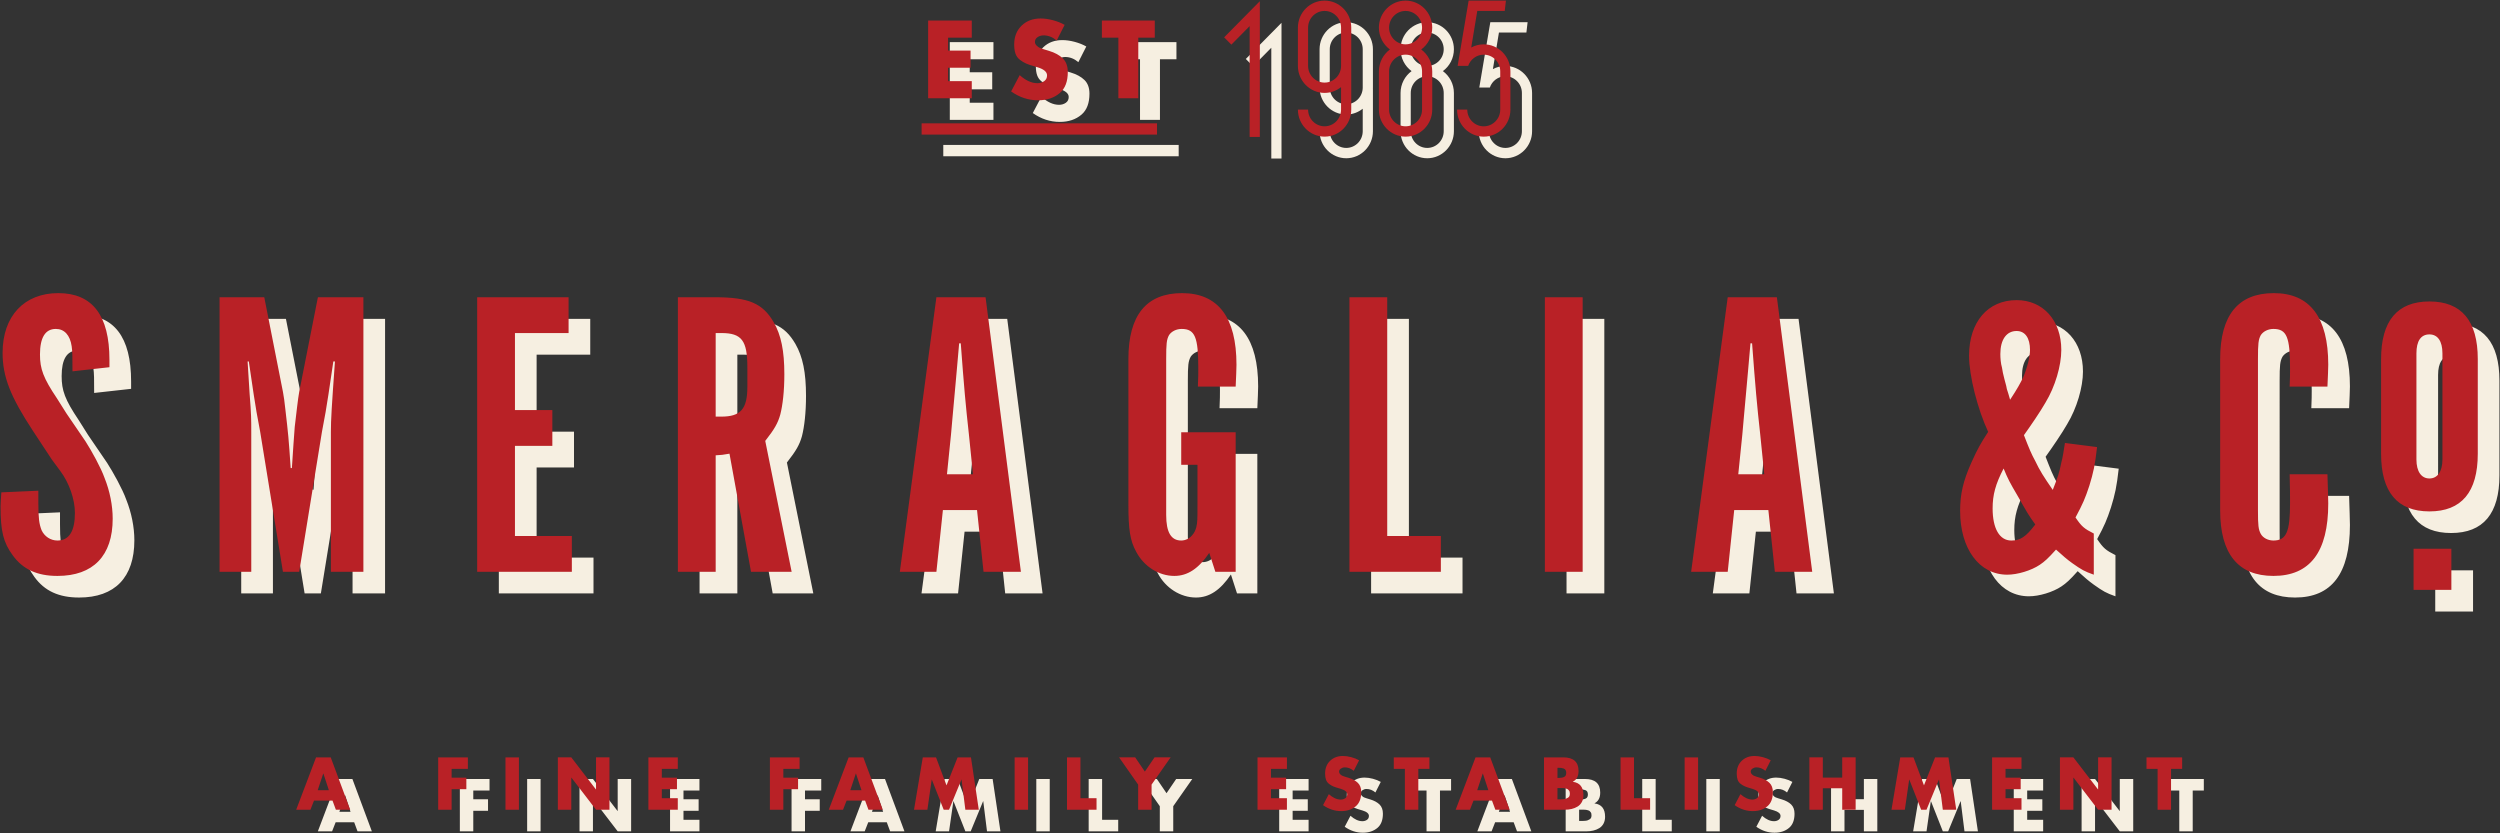
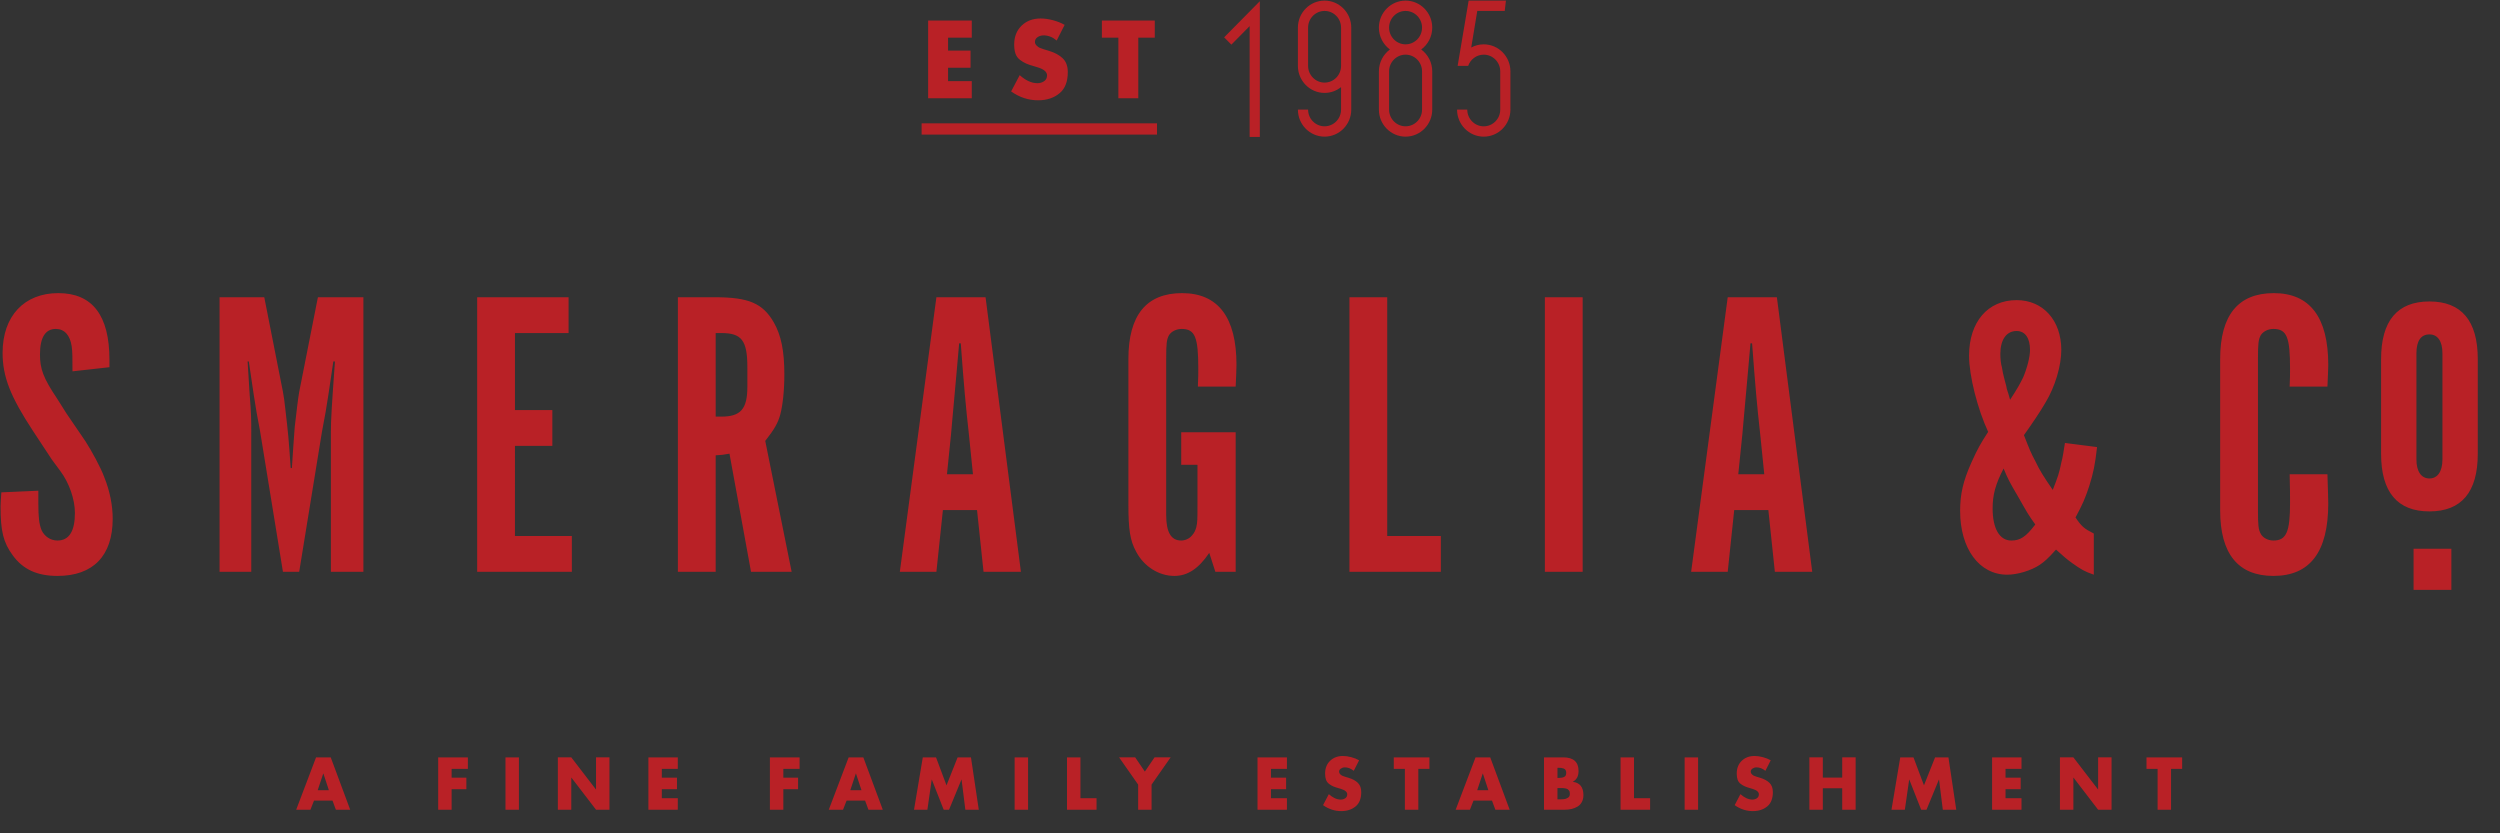
<svg xmlns="http://www.w3.org/2000/svg" version="1.1" x="0px" y="0px" width="450px" height="150px" viewBox="-0.1 -0.109 450 150" enable-background="new -0.1 -0.109 450 150" xml:space="preserve">
  <rect x="-0.1" y="-0.109" width="450" height="150" fill="#333333" stroke="none" />
  <defs>
</defs>
  <g>
    <g>
-       <path fill="#F6EFE1" d="M19.187,83.219l-3.438-5.039l-1.681-2.667c-2.488-3.704-3.071-5.335-3.071-7.929    c0-3.038,0.95-4.594,2.852-4.594c1.534,0,2.56,1.113,2.852,3.112c0.147,1.038,0.147,1.928,0.147,4.521l6.654-0.742v-1.333    c0-8.001-3.071-12.003-9.213-12.003c-6.144,0-10.02,4.149-10.02,10.743c0,4.299,1.39,7.855,5.483,14.078l3.366,5.113l1.534,2.075    c1.609,2.149,2.633,5.112,2.633,7.559c0,3.259-1.024,4.964-3.145,4.964c-1.242,0-2.34-0.742-2.852-1.853    c-0.439-1.112-0.586-2.224-0.586-4.965c0-0.593,0-1.11,0-2.148l-6.654,0.296C3.975,93.592,3.9,94.111,3.9,94.927    c0,4.52,0.513,6.521,2.196,8.817c1.828,2.518,4.387,3.703,8.043,3.703c6.436,0,9.946-3.629,9.946-10.299    c0-2.371-0.513-4.965-1.463-7.336C21.965,87.961,20.282,84.922,19.187,83.219z M57.656,74.327    c-0.22,1.186-0.513,3.853-0.805,6.298c-0.146,1.704-0.292,4.15-0.511,7.41h-0.22c-0.367-5.484-0.439-6.076-0.951-10.521    c-0.147-1.408-0.292-2.445-0.439-3.187l-3.363-17.042h-8.047v49.422h5.707V81.514c0-2.148,0-3.185-0.295-6.816l-0.364-5.853h0.22    l0.877,5.928l0.513,3.185l0.657,3.557l4.096,25.193h2.925l4.096-25.193l0.659-3.557l0.511-3.185l0.878-5.928h0.292    c-0.585,8.15-0.731,10.448-0.731,12.669v25.193h5.851V57.285h-8.191L57.656,74.327z M106.731,100.262h-10.24V84.034h6.729v-6.447    h-6.729V63.73h9.653v-6.446H89.69v49.422h17.041V100.262z M141.544,83.145c1.682-2.148,2.268-3.187,2.706-4.742    c0.438-1.704,0.732-4.223,0.732-7.261c0-4.224-0.586-7.039-1.902-9.337c-1.975-3.407-4.461-4.52-10.605-4.52h-6.654v49.422h6.801    V85.738c1.096-0.074,1.316-0.074,2.486-0.296l3.876,21.265h7.313L141.544,83.145z M138.325,70.178v3.26    c0,4.002-1.243,5.335-4.681,5.335h-1.022V63.73h1.022c3.658,0,4.681,1.335,4.681,6.15V70.178z M181.2,57.285h-8.848l-6.582,49.422    h6.582l1.17-11.115h6.144l1.17,11.115h6.727L181.2,57.285z M174.254,89.146l0.731-7.188c0.072-1.111,0.364-3.853,0.731-8.15    c0.146-1.853,0.439-4.594,0.731-8.225h0.292c0.586,7.854,0.878,11.115,1.463,16.375l0.732,7.188H174.254z M216.565,56.544    c-6.435,0-9.653,4.001-9.653,11.855v26.155c0,4.521,0.292,6.521,1.39,8.521c1.39,2.668,4.094,4.371,6.874,4.371    c2.414,0,4.389-1.332,6.29-4.148l1.098,3.408h3.656V81.588h-9.8v5.854h2.925v7.113c0,2.816,0,3.187-0.22,4.15    c-0.146,0.519-0.365,1.037-0.731,1.407c-0.439,0.593-1.242,0.964-1.975,0.964c-1.828,0-2.706-1.482-2.706-4.594v-1.928V68.399    c0-2.741,0.072-3.483,0.512-4.297c0.439-0.668,1.317-1.113,2.268-1.113c2.412,0,2.999,1.483,2.999,7.113    c0,0.963,0,1.63-0.075,3.261h6.803c0.073-2.001,0.146-2.816,0.146-3.927C226.365,60.916,223.074,56.544,216.565,56.544z     M253.501,57.285H246.7v49.422h16.454v-6.445h-9.652V57.285z M288.677,57.285h-6.801v49.422h6.801V57.285z M323.637,57.285h-8.85    l-6.581,49.422h6.581l1.171-11.115h6.145l1.171,11.115H330L323.637,57.285z M316.689,89.146l0.734-7.188    c0.071-1.111,0.363-3.853,0.73-8.15c0.145-1.853,0.439-4.594,0.73-8.225h0.292c0.587,7.854,0.879,11.115,1.462,16.375l0.731,7.188    H316.689z M380.683,107.226v-7.409c-1.754-0.89-2.193-1.26-3.291-2.891c1.317-2.444,1.757-3.482,2.487-5.705    c0.731-2.371,1.023-3.705,1.39-6.965l-5.778-0.741c-0.292,1.778-0.363,2.446-0.658,3.557c-0.364,1.853-0.659,2.668-1.534,4.892    c-1.682-2.445-2.341-3.484-3.146-5.188c-0.731-1.333-1.095-2.223-2.046-4.668c1.17-1.63,2.996-4.299,3.874-5.854    c1.757-2.89,2.853-6.669,2.853-9.485c0-5.335-3.291-8.966-8.044-8.966c-5.192,0-8.559,3.929-8.559,10.004    c0,3.631,1.538,9.633,3.438,13.707c-1.39,2.15-1.9,3.039-2.999,5.484c-1.534,3.408-2.048,5.779-2.048,8.742    c0,6.817,3.438,11.485,8.485,11.485c1.829,0,4.313-0.741,5.851-1.778c0.876-0.593,1.462-1.111,2.924-2.742    c1.317,1.186,1.901,1.706,2.927,2.446C378.49,106.337,379.001,106.633,380.683,107.226z M366.789,63.36    c1.534,0,2.412,1.26,2.412,3.409c0,1.26-0.512,3.261-1.242,4.964c-0.512,1.038-1.022,2.001-2.34,4.002    c-0.22-0.815-0.439-1.483-0.587-1.927c0-0.148-0.145-0.742-0.437-1.779c-0.219-0.813-0.366-1.556-0.438-2.074    c-0.22-0.741-0.295-1.704-0.295-2.446C363.862,64.916,364.959,63.36,366.789,63.36z M365.838,101.076    c-2.121,0-3.366-2.149-3.366-5.779c0-2.445,0.515-4.372,1.976-7.188c0.804,1.926,1.023,2.371,2.633,5.111    c1.608,2.816,1.829,3.262,3.071,4.965C368.47,100.409,367.447,101.076,365.838,101.076z M422.739,73.364    c0.072-2.001,0.147-2.816,0.147-3.927c0-8.521-3.291-12.893-9.8-12.893c-6.438,0-9.656,4.001-9.656,11.855v27.268    c0,7.78,3.219,11.78,9.58,11.78c6.585,0,9.876-4.297,9.876-13.041c0-1.332-0.075-2.371-0.147-5.26h-6.801    c0.072,2.667,0.072,3.705,0.072,5.188c0,5.186-0.659,6.742-3,6.742c-1.022,0-1.9-0.52-2.265-1.186    c-0.439-0.814-0.511-1.557-0.511-4.224V68.399c0-2.741,0.071-3.483,0.511-4.297c0.439-0.668,1.314-1.113,2.265-1.113    c2.416,0,3,1.483,3,7.113c0,0.963,0,1.63-0.072,3.261H422.739z M441.097,58.046c-5.778,0-8.702,3.482-8.702,10.373v17.042    c0,6.891,2.924,10.373,8.702,10.373s8.702-3.482,8.702-10.373V68.418C449.799,61.528,446.875,58.046,441.097,58.046z     M443.438,86.499c0,2.148-0.879,3.407-2.341,3.407s-2.34-1.259-2.34-3.407V67.381c0-2.222,0.803-3.407,2.34-3.407    c1.462,0,2.341,1.186,2.341,3.407V86.499z M438.243,109.962h6.805v-7.411h-6.805V109.962z M60.689,140.107l-3.576,9.424h2.564    l0.642-1.637h3.332l0.604,1.637h2.579l-3.504-9.424H60.689z M60.986,146.02l1-3h0.025l0.986,3H60.986z M82.673,149.531h2.418    v-3.699h2.653v-2.076h-2.653v-1.574h2.924v-2.074h-5.342V149.531z M94.787,149.531h2.419v-9.424h-2.419V149.531z M111.084,145.87    h-0.025l-4.428-5.763h-2.418v9.424h2.418v-5.775h0.025l4.428,5.775h2.419v-9.424h-2.419V145.87z M120.509,149.531h5.292v-2.075    h-2.874v-1.624h2.726v-2.076h-2.726v-1.574h2.874v-2.074h-5.292V149.531z M142.381,149.531h2.419v-3.699h2.652v-2.076H144.8    v-1.574h2.924v-2.074h-5.343V149.531z M156.557,140.107l-3.577,9.424h2.565l0.642-1.637h3.332l0.604,1.637h2.579l-3.504-9.424    H156.557z M156.853,146.02l0.999-3h0.025l0.987,3H156.853z M176.171,140.107l-2,5.037l-1.887-5.037h-2.381l-1.58,9.424h2.406    l0.778-5.424h0.023l2.135,5.424h0.961l2.233-5.424h0.025l0.677,5.424h2.419l-1.407-9.424H176.171z M186.434,149.531h2.419v-9.424    h-2.419V149.531z M198.278,140.107h-2.418v9.424h5.317v-2.075h-2.899V140.107z M209.875,142.67l-1.74-2.563h-2.898l3.429,4.9    v4.523h2.418v-4.523l3.429-4.9h-2.899L209.875,142.67z M230.155,149.531h5.292v-2.075h-2.873v-1.624h2.726v-2.076h-2.726v-1.574    h2.873v-2.074h-5.292V149.531z M246.526,143.781l-0.616-0.188c-0.207-0.066-0.369-0.123-0.488-0.174    c-0.119-0.05-0.246-0.143-0.383-0.275c-0.135-0.133-0.204-0.283-0.204-0.449c0-0.242,0.11-0.435,0.328-0.576    c0.218-0.141,0.453-0.213,0.709-0.213c0.575,0,1.11,0.21,1.604,0.627l0.963-1.901c-0.411-0.233-0.882-0.421-1.413-0.563    c-0.53-0.142-1.029-0.212-1.498-0.212c-0.938,0-1.707,0.29-2.308,0.868c-0.601,0.58-0.9,1.345-0.9,2.294    c0,0.441,0.054,0.813,0.16,1.111c0.106,0.301,0.288,0.549,0.543,0.744c0.255,0.197,0.51,0.348,0.765,0.456    c0.255,0.11,0.604,0.226,1.048,0.352c0.173,0.05,0.271,0.079,0.297,0.087c0.781,0.234,1.172,0.563,1.172,0.987    c0,0.308-0.116,0.544-0.352,0.706c-0.233,0.163-0.509,0.244-0.82,0.244c-0.699,0-1.415-0.326-2.146-0.976l-1.037,1.976    c1.012,0.717,2.102,1.074,3.269,1.074c1.07,0,1.95-0.296,2.64-0.887c0.642-0.551,0.964-1.396,0.964-2.538    c0-0.708-0.202-1.261-0.605-1.656S247.249,144,246.526,143.781z M254.679,142.182h1.998v7.35h2.419v-7.35h1.998v-2.074h-6.415    V142.182z M269.397,140.107l-3.576,9.424h2.564l0.642-1.637h3.331l0.604,1.637h2.578l-3.504-9.424H269.397z M269.693,146.02l1-3    h0.024l0.987,3H269.693z M286.915,144.506v-0.023c0.684-0.352,1.024-0.991,1.024-1.926c0-1.633-0.921-2.449-2.763-2.449h-3.455    v9.424h3.727c0.452,0,0.869-0.046,1.252-0.139c0.383-0.09,0.735-0.234,1.061-0.43c0.324-0.195,0.582-0.469,0.771-0.818    c0.188-0.35,0.284-0.764,0.284-1.238C288.816,145.475,288.182,144.674,286.915,144.506z M284.14,141.982h0.172    c0.206,0,0.375,0.008,0.506,0.024s0.275,0.052,0.433,0.106c0.155,0.054,0.272,0.146,0.352,0.275    c0.078,0.13,0.117,0.299,0.117,0.506c0,0.357-0.119,0.6-0.359,0.725c-0.238,0.126-0.554,0.188-0.949,0.188h-0.271V141.982z     M286.292,147.088c-0.053,0.12-0.143,0.217-0.271,0.287c-0.127,0.071-0.238,0.127-0.332,0.168c-0.094,0.043-0.24,0.072-0.438,0.09    c-0.198,0.016-0.331,0.023-0.401,0.023c-0.071,0-0.204,0-0.402,0h-0.307v-2.024h0.246c0.024,0,0.116,0,0.271,0    c0.156,0,0.257,0,0.303,0c0.045,0,0.14,0.005,0.283,0.013s0.245,0.023,0.302,0.044c0.058,0.021,0.143,0.045,0.254,0.075    c0.109,0.028,0.191,0.07,0.24,0.124c0.05,0.056,0.104,0.116,0.166,0.181c0.063,0.066,0.105,0.151,0.13,0.252    c0.025,0.1,0.036,0.211,0.036,0.336C286.372,146.824,286.345,146.967,286.292,147.088z M297.919,140.107H295.5v9.424h5.317v-2.075    h-2.898V140.107z M307.036,149.531h2.419v-9.424h-2.419V149.531z M320.618,143.781l-0.616-0.188    c-0.207-0.066-0.368-0.123-0.487-0.174c-0.119-0.05-0.247-0.143-0.383-0.275c-0.135-0.133-0.204-0.283-0.204-0.449    c0-0.242,0.109-0.435,0.328-0.576c0.218-0.141,0.453-0.213,0.709-0.213c0.575,0,1.11,0.21,1.603,0.627l0.963-1.901    c-0.41-0.233-0.881-0.421-1.413-0.563c-0.53-0.142-1.028-0.212-1.498-0.212c-0.938,0-1.706,0.29-2.308,0.868    c-0.601,0.58-0.899,1.345-0.899,2.294c0,0.441,0.053,0.813,0.159,1.111c0.107,0.301,0.289,0.549,0.543,0.744    c0.256,0.197,0.51,0.348,0.766,0.456c0.254,0.11,0.604,0.226,1.048,0.352c0.173,0.05,0.271,0.079,0.297,0.087    c0.78,0.234,1.171,0.563,1.171,0.987c0,0.308-0.116,0.544-0.352,0.706c-0.233,0.163-0.508,0.244-0.819,0.244    c-0.7,0-1.415-0.326-2.146-0.976l-1.037,1.976c1.012,0.717,2.103,1.074,3.27,1.074c1.069,0,1.949-0.296,2.64-0.887    c0.642-0.551,0.963-1.396,0.963-2.538c0-0.708-0.202-1.261-0.605-1.656S321.341,144,320.618,143.781z M335.399,143.745h-3.492    v-3.638h-2.419v9.424h2.419v-3.861h3.492v3.861h2.417v-9.424h-2.417V143.745z M352.115,140.107l-2,5.037l-1.887-5.037h-2.381    l-1.58,9.424h2.406l0.778-5.424h0.023l2.135,5.424h0.962l2.233-5.424h0.024l0.678,5.424h2.419l-1.407-9.424H352.115z     M362.376,149.531h5.292v-2.075h-2.874v-1.624h2.727v-2.076h-2.727v-1.574h2.874v-2.074h-5.292V149.531z M381.46,145.87h-0.024    l-4.429-5.763h-2.418v9.424h2.418v-5.775h0.025l4.428,5.775h2.419v-9.424h-2.419V145.87z M390.171,142.182h1.998v7.35h2.419v-7.35    h1.998v-2.074h-6.415V142.182z M178.72,18.384h-4.267v-2.411h4.047v-3.08h-4.047v-2.338h4.267v-3.08h-7.855v13.988h7.855V18.384z     M191.746,18.394c-0.348,0.242-0.753,0.362-1.217,0.362c-1.039,0-2.099-0.483-3.184-1.448l-1.541,2.932    c1.503,1.063,3.119,1.594,4.853,1.594c1.587,0,2.893-0.438,3.918-1.315c0.954-0.817,1.427-2.072,1.427-3.767    c0-1.05-0.298-1.871-0.897-2.458c-0.596-0.586-1.434-1.041-2.507-1.363l-0.916-0.278c-0.304-0.099-0.545-0.184-0.725-0.259    c-0.175-0.074-0.364-0.209-0.568-0.408c-0.201-0.197-0.301-0.419-0.301-0.667c0-0.359,0.164-0.644,0.486-0.854    c0.323-0.209,0.675-0.316,1.051-0.316c0.857,0,1.65,0.31,2.381,0.928l1.427-2.819c-0.608-0.347-1.308-0.625-2.095-0.836    c-0.788-0.209-1.528-0.314-2.225-0.314c-1.393,0-2.535,0.429-3.422,1.289c-0.894,0.86-1.34,1.994-1.34,3.404    c0,0.657,0.082,1.207,0.239,1.651c0.16,0.445,0.427,0.813,0.806,1.104c0.379,0.291,0.756,0.517,1.136,0.677    c0.379,0.161,0.897,0.334,1.556,0.52c0.257,0.073,0.405,0.118,0.439,0.129c1.161,0.346,1.741,0.835,1.741,1.466    C192.269,17.804,192.094,18.152,191.746,18.394z M205.103,21.464h3.589V10.556h2.968v-3.08h-9.521v3.08h2.964V21.464z     M212.062,25.982h-42.37v2.033h42.37V25.982z M256.803,28.377c2.646,0,4.8-2.184,4.8-4.864v-6.886    c0-1.618-0.783-3.051-1.983-3.937c1.2-0.884,1.983-2.318,1.983-3.935c0-2.681-2.154-4.864-4.8-4.864    c-2.648,0-4.802,2.184-4.802,4.864c0,1.617,0.783,3.051,1.984,3.935c-1.201,0.885-1.984,2.319-1.984,3.937v6.886    C252.001,26.193,254.155,28.377,256.803,28.377z M253.835,8.755c0-1.657,1.331-3.005,2.968-3.005c1.636,0,2.966,1.348,2.966,3.005    c0,1.658-1.33,3.007-2.966,3.007C255.167,11.762,253.835,10.413,253.835,8.755z M253.835,16.626c0-1.658,1.331-3.007,2.968-3.007    c1.636,0,2.966,1.349,2.966,3.007v6.886c0,1.657-1.33,3.005-2.966,3.005c-1.637,0-2.968-1.348-2.968-3.005V16.626z     M247.026,23.513v-7.652h-0.006c0.003-0.074,0.006-0.145,0.006-0.22V8.755c0-2.681-2.153-4.864-4.801-4.864    c-2.648,0-4.802,2.184-4.802,4.864v6.886c0,2.683,2.153,4.865,4.802,4.865c1.12,0,2.148-0.391,2.966-1.044v4.051    c0,1.657-1.33,3.005-2.966,3.005c-1.637,0-2.968-1.348-2.968-3.005h-1.834c0,2.681,2.153,4.864,4.802,4.864    C244.873,28.377,247.026,26.193,247.026,23.513z M242.225,18.648c-1.637,0-2.968-1.348-2.968-3.007V8.755    c0-1.657,1.331-3.005,2.968-3.005c1.636,0,2.966,1.348,2.966,3.005v6.886C245.191,17.3,243.861,18.648,242.225,18.648z     M270.875,11.762c-0.814,0-1.583,0.207-2.254,0.571l1.088-6.583h4.943l0.215-1.859h-6.711l-1.982,11.75h1.898    c0.402-1.174,1.507-2.021,2.803-2.021c1.636,0,2.968,1.349,2.968,3.007v6.886c0,1.657-1.332,3.005-2.968,3.005    s-2.967-1.348-2.967-3.005h-1.835c0,2.681,2.155,4.864,4.802,4.864c2.647,0,4.801-2.184,4.801-4.864v-6.886    C275.675,13.944,273.522,11.762,270.875,11.762z M230.569,28.431V3.999l-6.42,6.505l1.297,1.314l3.289-3.333v19.946H230.569z" />
-     </g>
+       </g>
  </g>
  <g>
    <g>
      <path fill="#B92126" d="M15.287,79.328l-3.438-5.039l-1.682-2.667c-2.488-3.705-3.071-5.335-3.071-7.929    c0-3.039,0.951-4.594,2.852-4.594c1.534,0,2.56,1.112,2.852,3.111c0.147,1.038,0.147,1.928,0.147,4.521l6.654-0.742v-1.333    c0-8.001-3.071-12.003-9.213-12.003c-6.144,0-10.02,4.149-10.02,10.743c0,4.299,1.39,7.855,5.483,14.079l3.366,5.112l1.534,2.076    c1.609,2.148,2.634,5.111,2.634,7.558c0,3.259-1.024,4.965-3.145,4.965c-1.243,0-2.34-0.742-2.852-1.853    c-0.439-1.113-0.587-2.225-0.587-4.965c0-0.594,0-1.111,0-2.148l-6.654,0.295C0.075,89.701,0,90.221,0,91.036    c0,4.52,0.513,6.521,2.196,8.817c1.827,2.519,4.387,3.704,8.043,3.704c6.436,0,9.946-3.63,9.946-10.3    c0-2.371-0.513-4.965-1.464-7.336C18.065,84.07,16.382,81.032,15.287,79.328z M53.756,70.437    c-0.219,1.186-0.513,3.852-0.804,6.297c-0.146,1.704-0.292,4.15-0.512,7.411h-0.219c-0.367-5.484-0.439-6.077-0.951-10.522    c-0.147-1.408-0.292-2.445-0.439-3.186l-3.363-17.043h-8.047v49.422h5.707V77.623c0-2.148,0-3.185-0.295-6.816l-0.364-5.853h0.219    l0.877,5.928l0.513,3.185l0.657,3.557l4.096,25.193h2.925l4.096-25.193l0.659-3.557l0.512-3.185l0.878-5.928h0.292    c-0.585,8.149-0.731,10.447-0.731,12.669v25.193h5.851V53.394h-8.191L53.756,70.437z M102.832,96.371h-10.24V80.144h6.729v-6.447    h-6.729V59.84h9.653v-6.446H85.791v49.422h17.041V96.371z M137.644,79.254c1.682-2.148,2.268-3.187,2.706-4.742    c0.438-1.704,0.732-4.223,0.732-7.261c0-4.224-0.587-7.039-1.903-9.336c-1.975-3.407-4.461-4.52-10.605-4.52h-6.654v49.422h6.801    V81.848c1.096-0.073,1.316-0.073,2.486-0.296l3.876,21.265h7.313L137.644,79.254z M134.425,66.288v3.259    c0,4.001-1.242,5.335-4.681,5.335h-1.022V59.84h1.022c3.658,0,4.681,1.334,4.681,6.15V66.288z M177.3,53.394h-8.848l-6.582,49.422    h6.582l1.17-11.114h6.144l1.17,11.114h6.728L177.3,53.394z M170.354,85.256l0.731-7.188c0.072-1.111,0.364-3.853,0.731-8.149    c0.146-1.853,0.439-4.595,0.73-8.226h0.292c0.586,7.854,0.878,11.115,1.463,16.375l0.732,7.188H170.354z M212.665,52.654    c-6.434,0-9.653,4.001-9.653,11.855v26.155c0,4.521,0.292,6.522,1.39,8.521c1.39,2.668,4.094,4.372,6.874,4.372    c2.414,0,4.389-1.333,6.29-4.149l1.099,3.408h3.656V77.697h-9.801v5.854h2.925v7.113c0,2.816,0,3.187-0.219,4.151    c-0.146,0.519-0.366,1.036-0.731,1.406c-0.439,0.593-1.242,0.965-1.975,0.965c-1.827,0-2.706-1.483-2.706-4.595v-1.928V64.509    c0-2.742,0.072-3.484,0.511-4.297c0.439-0.667,1.317-1.112,2.268-1.112c2.413,0,2.999,1.482,2.999,7.113    c0,0.963,0,1.63-0.075,3.261h6.803c0.073-2,0.146-2.816,0.146-3.927C222.465,57.025,219.174,52.654,212.665,52.654z     M249.601,53.394H242.8v49.422h16.454v-6.445h-9.653V53.394z M284.778,53.394h-6.802v49.422h6.802V53.394z M319.738,53.394h-8.85    l-6.582,49.422h6.582l1.17-11.114h6.146l1.17,11.114h6.727L319.738,53.394z M312.789,85.256l0.734-7.188    c0.072-1.111,0.364-3.853,0.731-8.149c0.144-1.853,0.438-4.595,0.73-8.226h0.292c0.587,7.854,0.879,11.115,1.462,16.375    l0.73,7.188H312.789z M376.783,103.335v-7.409c-1.754-0.89-2.192-1.26-3.291-2.891c1.318-2.443,1.757-3.481,2.488-5.705    c0.73-2.371,1.022-3.704,1.39-6.964l-5.778-0.742c-0.292,1.778-0.364,2.446-0.659,3.557c-0.364,1.853-0.658,2.669-1.534,4.892    c-1.682-2.445-2.34-3.483-3.146-5.188c-0.73-1.333-1.095-2.223-2.045-4.667c1.17-1.631,2.996-4.299,3.874-5.854    c1.757-2.89,2.852-6.668,2.852-9.484c0-5.335-3.291-8.967-8.043-8.967c-5.192,0-8.559,3.929-8.559,10.004    c0,3.631,1.537,9.632,3.438,13.707c-1.39,2.15-1.901,3.039-2.999,5.484c-1.534,3.409-2.049,5.78-2.049,8.742    c0,6.818,3.438,11.485,8.486,11.485c1.829,0,4.313-0.741,5.851-1.778c0.875-0.593,1.462-1.111,2.924-2.741    c1.317,1.186,1.901,1.705,2.927,2.446C374.59,102.446,375.101,102.742,376.783,103.335z M362.889,59.47    c1.533,0,2.412,1.26,2.412,3.409c0,1.26-0.512,3.261-1.242,4.964c-0.512,1.038-1.022,2.001-2.341,4.001    c-0.22-0.815-0.438-1.482-0.586-1.926c0-0.149-0.145-0.742-0.437-1.78c-0.22-0.813-0.367-1.556-0.439-2.074    c-0.219-0.741-0.295-1.704-0.295-2.446C359.961,61.025,361.06,59.47,362.889,59.47z M361.938,97.187    c-2.12,0-3.366-2.15-3.366-5.78c0-2.445,0.515-4.371,1.977-7.188c0.803,1.926,1.022,2.371,2.632,5.112    c1.609,2.815,1.829,3.261,3.071,4.964C364.57,96.52,363.547,97.187,361.938,97.187z M418.839,69.474    c0.072-2,0.147-2.816,0.147-3.927c0-8.521-3.291-12.893-9.801-12.893c-6.438,0-9.655,4.001-9.655,11.855v27.268    c0,7.78,3.218,11.78,9.58,11.78c6.585,0,9.876-4.298,9.876-13.041c0-1.333-0.075-2.371-0.147-5.261h-6.802    c0.072,2.667,0.072,3.705,0.072,5.188c0,5.186-0.659,6.743-2.999,6.743c-1.022,0-1.901-0.521-2.265-1.186    c-0.439-0.815-0.512-1.558-0.512-4.224V64.509c0-2.742,0.072-3.484,0.512-4.297c0.438-0.667,1.314-1.112,2.265-1.112    c2.416,0,2.999,1.482,2.999,7.113c0,0.963,0,1.63-0.072,3.261H418.839z M437.198,54.155c-5.778,0-8.702,3.482-8.702,10.373V81.57    c0,6.891,2.924,10.373,8.702,10.373s8.702-3.482,8.702-10.373V64.528C445.9,57.638,442.976,54.155,437.198,54.155z     M439.538,82.608c0,2.149-0.878,3.407-2.34,3.407s-2.341-1.258-2.341-3.407V63.49c0-2.222,0.804-3.407,2.341-3.407    c1.462,0,2.34,1.186,2.34,3.407V82.608z M434.343,106.071h6.804v-7.41h-6.804V106.071z M56.79,136.217l-3.576,9.424h2.564    l0.642-1.637h3.332l0.604,1.637h2.579l-3.504-9.424H56.79z M57.086,142.129l0.999-3h0.025l0.987,3H57.086z M78.773,145.641h2.419    v-3.699h2.652v-2.075h-2.652v-1.575h2.924v-2.074h-5.343V145.641z M90.887,145.641h2.419v-9.424h-2.419V145.641z M107.184,141.979    h-0.025l-4.428-5.763h-2.418v9.424h2.418v-5.774h0.025l4.428,5.774h2.419v-9.424h-2.419V141.979z M116.61,145.641h5.292v-2.075    h-2.874v-1.624h2.726v-2.075h-2.726v-1.575h2.874v-2.074h-5.292V145.641z M138.482,145.641h2.418v-3.699h2.652v-2.075H140.9    v-1.575h2.924v-2.074h-5.342V145.641z M152.657,136.217l-3.576,9.424h2.564l0.642-1.637h3.332l0.604,1.637h2.579l-3.504-9.424    H152.657z M152.953,142.129l0.999-3h0.025l0.987,3H152.953z M172.271,136.217l-2,5.037l-1.887-5.037h-2.381l-1.58,9.424h2.406    l0.778-5.424h0.023l2.135,5.424h0.961l2.233-5.424h0.025l0.678,5.424h2.418l-1.407-9.424H172.271z M182.535,145.641h2.418v-9.424    h-2.418V145.641z M194.378,136.217h-2.418v9.424h5.317v-2.075h-2.899V136.217z M205.975,138.779l-1.739-2.563h-2.899l3.429,4.9    v4.523h2.419v-4.523l3.429-4.9h-2.898L205.975,138.779z M226.255,145.641h5.292v-2.075h-2.874v-1.624h2.727v-2.075h-2.727v-1.575    h2.874v-2.074h-5.292V145.641z M242.625,139.892l-0.616-0.188c-0.207-0.067-0.368-0.124-0.487-0.175    c-0.119-0.05-0.246-0.142-0.383-0.275c-0.135-0.133-0.204-0.283-0.204-0.449c0-0.242,0.109-0.434,0.328-0.576    c0.218-0.141,0.453-0.213,0.709-0.213c0.575,0,1.11,0.21,1.603,0.627l0.964-1.9c-0.411-0.234-0.882-0.422-1.414-0.563    c-0.53-0.143-1.028-0.212-1.498-0.212c-0.938,0-1.706,0.289-2.307,0.868c-0.602,0.58-0.9,1.344-0.9,2.293    c0,0.441,0.053,0.813,0.16,1.112c0.106,0.3,0.288,0.548,0.542,0.743c0.256,0.197,0.51,0.349,0.766,0.457    c0.254,0.109,0.604,0.225,1.048,0.351c0.173,0.05,0.271,0.079,0.297,0.087c0.781,0.234,1.171,0.563,1.171,0.987    c0,0.309-0.115,0.544-0.351,0.706c-0.234,0.164-0.509,0.244-0.82,0.244c-0.7,0-1.415-0.325-2.146-0.976l-1.036,1.976    c1.012,0.717,2.102,1.074,3.269,1.074c1.069,0,1.949-0.295,2.64-0.887c0.642-0.55,0.963-1.396,0.963-2.538    c0-0.707-0.202-1.261-0.605-1.655C243.913,140.414,243.349,140.109,242.625,139.892z M250.779,138.291h1.999v7.35h2.419v-7.35    h1.998v-2.074h-6.416V138.291z M265.498,136.217l-3.577,9.424h2.565l0.641-1.637h3.332l0.604,1.637h2.579l-3.504-9.424H265.498z     M265.793,142.129l0.999-3h0.025l0.986,3H265.793z M283.014,140.616v-0.024c0.685-0.351,1.024-0.991,1.024-1.926    c0-1.632-0.92-2.449-2.762-2.449h-3.456v9.424h3.728c0.451,0,0.869-0.045,1.252-0.138c0.382-0.091,0.735-0.235,1.06-0.431    c0.325-0.195,0.582-0.469,0.772-0.818c0.188-0.35,0.283-0.763,0.283-1.238C284.916,141.584,284.282,140.783,283.014,140.616z     M280.24,138.092h0.173c0.205,0,0.375,0.009,0.505,0.024c0.132,0.018,0.276,0.053,0.433,0.106    c0.155,0.055,0.273,0.146,0.352,0.275c0.079,0.13,0.118,0.299,0.118,0.507c0,0.357-0.119,0.599-0.359,0.725    c-0.238,0.126-0.554,0.188-0.949,0.188h-0.271V138.092z M282.392,143.197c-0.054,0.12-0.143,0.217-0.271,0.287    c-0.127,0.072-0.238,0.127-0.332,0.168c-0.095,0.044-0.24,0.072-0.438,0.09c-0.197,0.016-0.33,0.023-0.401,0.023    c-0.07,0-0.204,0-0.401,0h-0.308v-2.024h0.246c0.025,0,0.116,0,0.271,0c0.157,0,0.258,0,0.303,0c0.046,0,0.14,0.005,0.284,0.013    c0.143,0.008,0.244,0.023,0.301,0.045c0.059,0.02,0.144,0.044,0.255,0.074c0.109,0.029,0.19,0.07,0.239,0.124    c0.051,0.056,0.105,0.116,0.167,0.181c0.063,0.067,0.104,0.151,0.13,0.252c0.025,0.1,0.036,0.211,0.036,0.337    C282.472,142.934,282.445,143.076,282.392,143.197z M294.02,136.217h-2.419v9.424h5.317v-2.075h-2.898V136.217z M303.136,145.641    h2.419v-9.424h-2.419V145.641z M316.718,139.892l-0.616-0.188c-0.207-0.067-0.369-0.124-0.488-0.175    c-0.119-0.05-0.246-0.142-0.383-0.275c-0.135-0.133-0.203-0.283-0.203-0.449c0-0.242,0.109-0.434,0.327-0.576    c0.218-0.141,0.453-0.213,0.709-0.213c0.576,0,1.11,0.21,1.604,0.627l0.963-1.9c-0.411-0.234-0.882-0.422-1.413-0.563    c-0.53-0.143-1.029-0.212-1.498-0.212c-0.938,0-1.707,0.289-2.308,0.868c-0.601,0.58-0.9,1.344-0.9,2.293    c0,0.441,0.054,0.813,0.16,1.112c0.106,0.3,0.289,0.548,0.543,0.743c0.256,0.197,0.51,0.349,0.766,0.457    c0.254,0.109,0.604,0.225,1.048,0.351c0.172,0.05,0.271,0.079,0.296,0.087c0.781,0.234,1.172,0.563,1.172,0.987    c0,0.309-0.116,0.544-0.352,0.706c-0.233,0.164-0.508,0.244-0.82,0.244c-0.699,0-1.415-0.325-2.146-0.976l-1.037,1.976    c1.012,0.717,2.102,1.074,3.269,1.074c1.07,0,1.95-0.295,2.641-0.887c0.642-0.55,0.963-1.396,0.963-2.538    c0-0.707-0.202-1.261-0.605-1.655C318.004,140.414,317.441,140.109,316.718,139.892z M331.499,139.855h-3.491v-3.639h-2.419v9.424    h2.419v-3.861h3.491v3.861h2.417v-9.424h-2.417V139.855z M348.215,136.217l-2,5.037l-1.888-5.037h-2.381l-1.579,9.424h2.406    l0.777-5.424h0.023l2.135,5.424h0.962l2.233-5.424h0.025l0.678,5.424h2.419l-1.407-9.424H348.215z M358.476,145.641h5.293v-2.075    h-2.874v-1.624h2.727v-2.075h-2.727v-1.575h2.874v-2.074h-5.293V145.641z M377.561,141.979h-0.025l-4.428-5.763h-2.419v9.424    h2.419v-5.774h0.025l4.428,5.774h2.419v-9.424h-2.419V141.979z M386.271,138.291h1.998v7.35h2.419v-7.35h1.999v-2.074h-6.416    V138.291z M174.82,14.494h-4.267v-2.411h4.047v-3.08h-4.047V6.666h4.267v-3.08h-7.855v13.988h7.855V14.494z M187.846,14.503    c-0.348,0.241-0.753,0.362-1.217,0.362c-1.038,0-2.099-0.483-3.184-1.448l-1.541,2.932c1.503,1.063,3.119,1.594,4.854,1.594    c1.587,0,2.892-0.438,3.918-1.316c0.954-0.817,1.428-2.072,1.428-3.766c0-1.051-0.298-1.871-0.897-2.458    c-0.596-0.586-1.434-1.041-2.507-1.364l-0.916-0.278c-0.304-0.099-0.545-0.185-0.725-0.259c-0.175-0.075-0.364-0.209-0.568-0.408    c-0.201-0.197-0.301-0.42-0.301-0.667c0-0.359,0.163-0.644,0.486-0.854c0.323-0.21,0.675-0.316,1.051-0.316    c0.856,0,1.65,0.31,2.381,0.928l1.427-2.819c-0.608-0.346-1.308-0.625-2.095-0.836c-0.788-0.209-1.528-0.314-2.224-0.314    c-1.393,0-2.535,0.429-3.423,1.289c-0.894,0.86-1.339,1.995-1.339,3.404c0,0.656,0.082,1.206,0.238,1.651    c0.16,0.445,0.427,0.814,0.806,1.104c0.38,0.291,0.756,0.517,1.136,0.677c0.379,0.161,0.897,0.333,1.556,0.52    c0.257,0.073,0.405,0.118,0.439,0.129c1.161,0.347,1.741,0.836,1.741,1.467C188.37,13.914,188.194,14.262,187.846,14.503z     M201.204,17.574h3.589V6.666h2.968v-3.08h-9.521v3.08h2.965V17.574z M208.162,22.092h-42.37v2.033h42.37V22.092z M252.903,24.487    c2.646,0,4.8-2.184,4.8-4.865v-6.886c0-1.618-0.782-3.051-1.982-3.937c1.2-0.884,1.982-2.319,1.982-3.935    c0-2.681-2.153-4.865-4.8-4.865c-2.647,0-4.801,2.184-4.801,4.865c0,1.616,0.782,3.051,1.984,3.935    c-1.202,0.885-1.984,2.318-1.984,3.937v6.886C248.102,22.303,250.255,24.487,252.903,24.487z M249.935,4.865    c0-1.658,1.332-3.005,2.968-3.005s2.967,1.348,2.967,3.005s-1.331,3.007-2.967,3.007S249.935,6.522,249.935,4.865z     M249.935,12.736c0-1.658,1.332-3.007,2.968-3.007s2.967,1.349,2.967,3.007v6.886c0,1.658-1.331,3.005-2.967,3.005    s-2.968-1.348-2.968-3.005V12.736z M243.126,19.622V11.97h-0.007c0.004-0.073,0.007-0.145,0.007-0.219V4.865    c0-2.681-2.154-4.865-4.802-4.865s-4.801,2.184-4.801,4.865v6.886c0,2.683,2.153,4.864,4.801,4.864    c1.12,0,2.149-0.391,2.967-1.044v4.051c0,1.658-1.33,3.005-2.967,3.005c-1.636,0-2.968-1.348-2.968-3.005h-1.833    c0,2.681,2.153,4.865,4.801,4.865S243.126,22.303,243.126,19.622z M238.325,14.757c-1.636,0-2.968-1.348-2.968-3.006V4.865    c0-1.658,1.332-3.005,2.968-3.005c1.637,0,2.967,1.348,2.967,3.005v6.886C241.292,13.41,239.961,14.757,238.325,14.757z     M266.975,7.872c-0.814,0-1.583,0.207-2.255,0.57l1.089-6.583h4.942L270.966,0h-6.71l-1.982,11.751h1.897    c0.403-1.175,1.508-2.021,2.804-2.021c1.636,0,2.968,1.349,2.968,3.007v6.886c0,1.658-1.332,3.005-2.968,3.005    c-1.637,0-2.967-1.348-2.967-3.005h-1.835c0,2.681,2.155,4.865,4.802,4.865c2.647,0,4.801-2.184,4.801-4.865v-6.886    C271.776,10.054,269.623,7.872,266.975,7.872z M226.669,24.541V0.108l-6.421,6.504l1.298,1.314l3.289-3.333v19.946H226.669z" />
    </g>
  </g>
</svg>